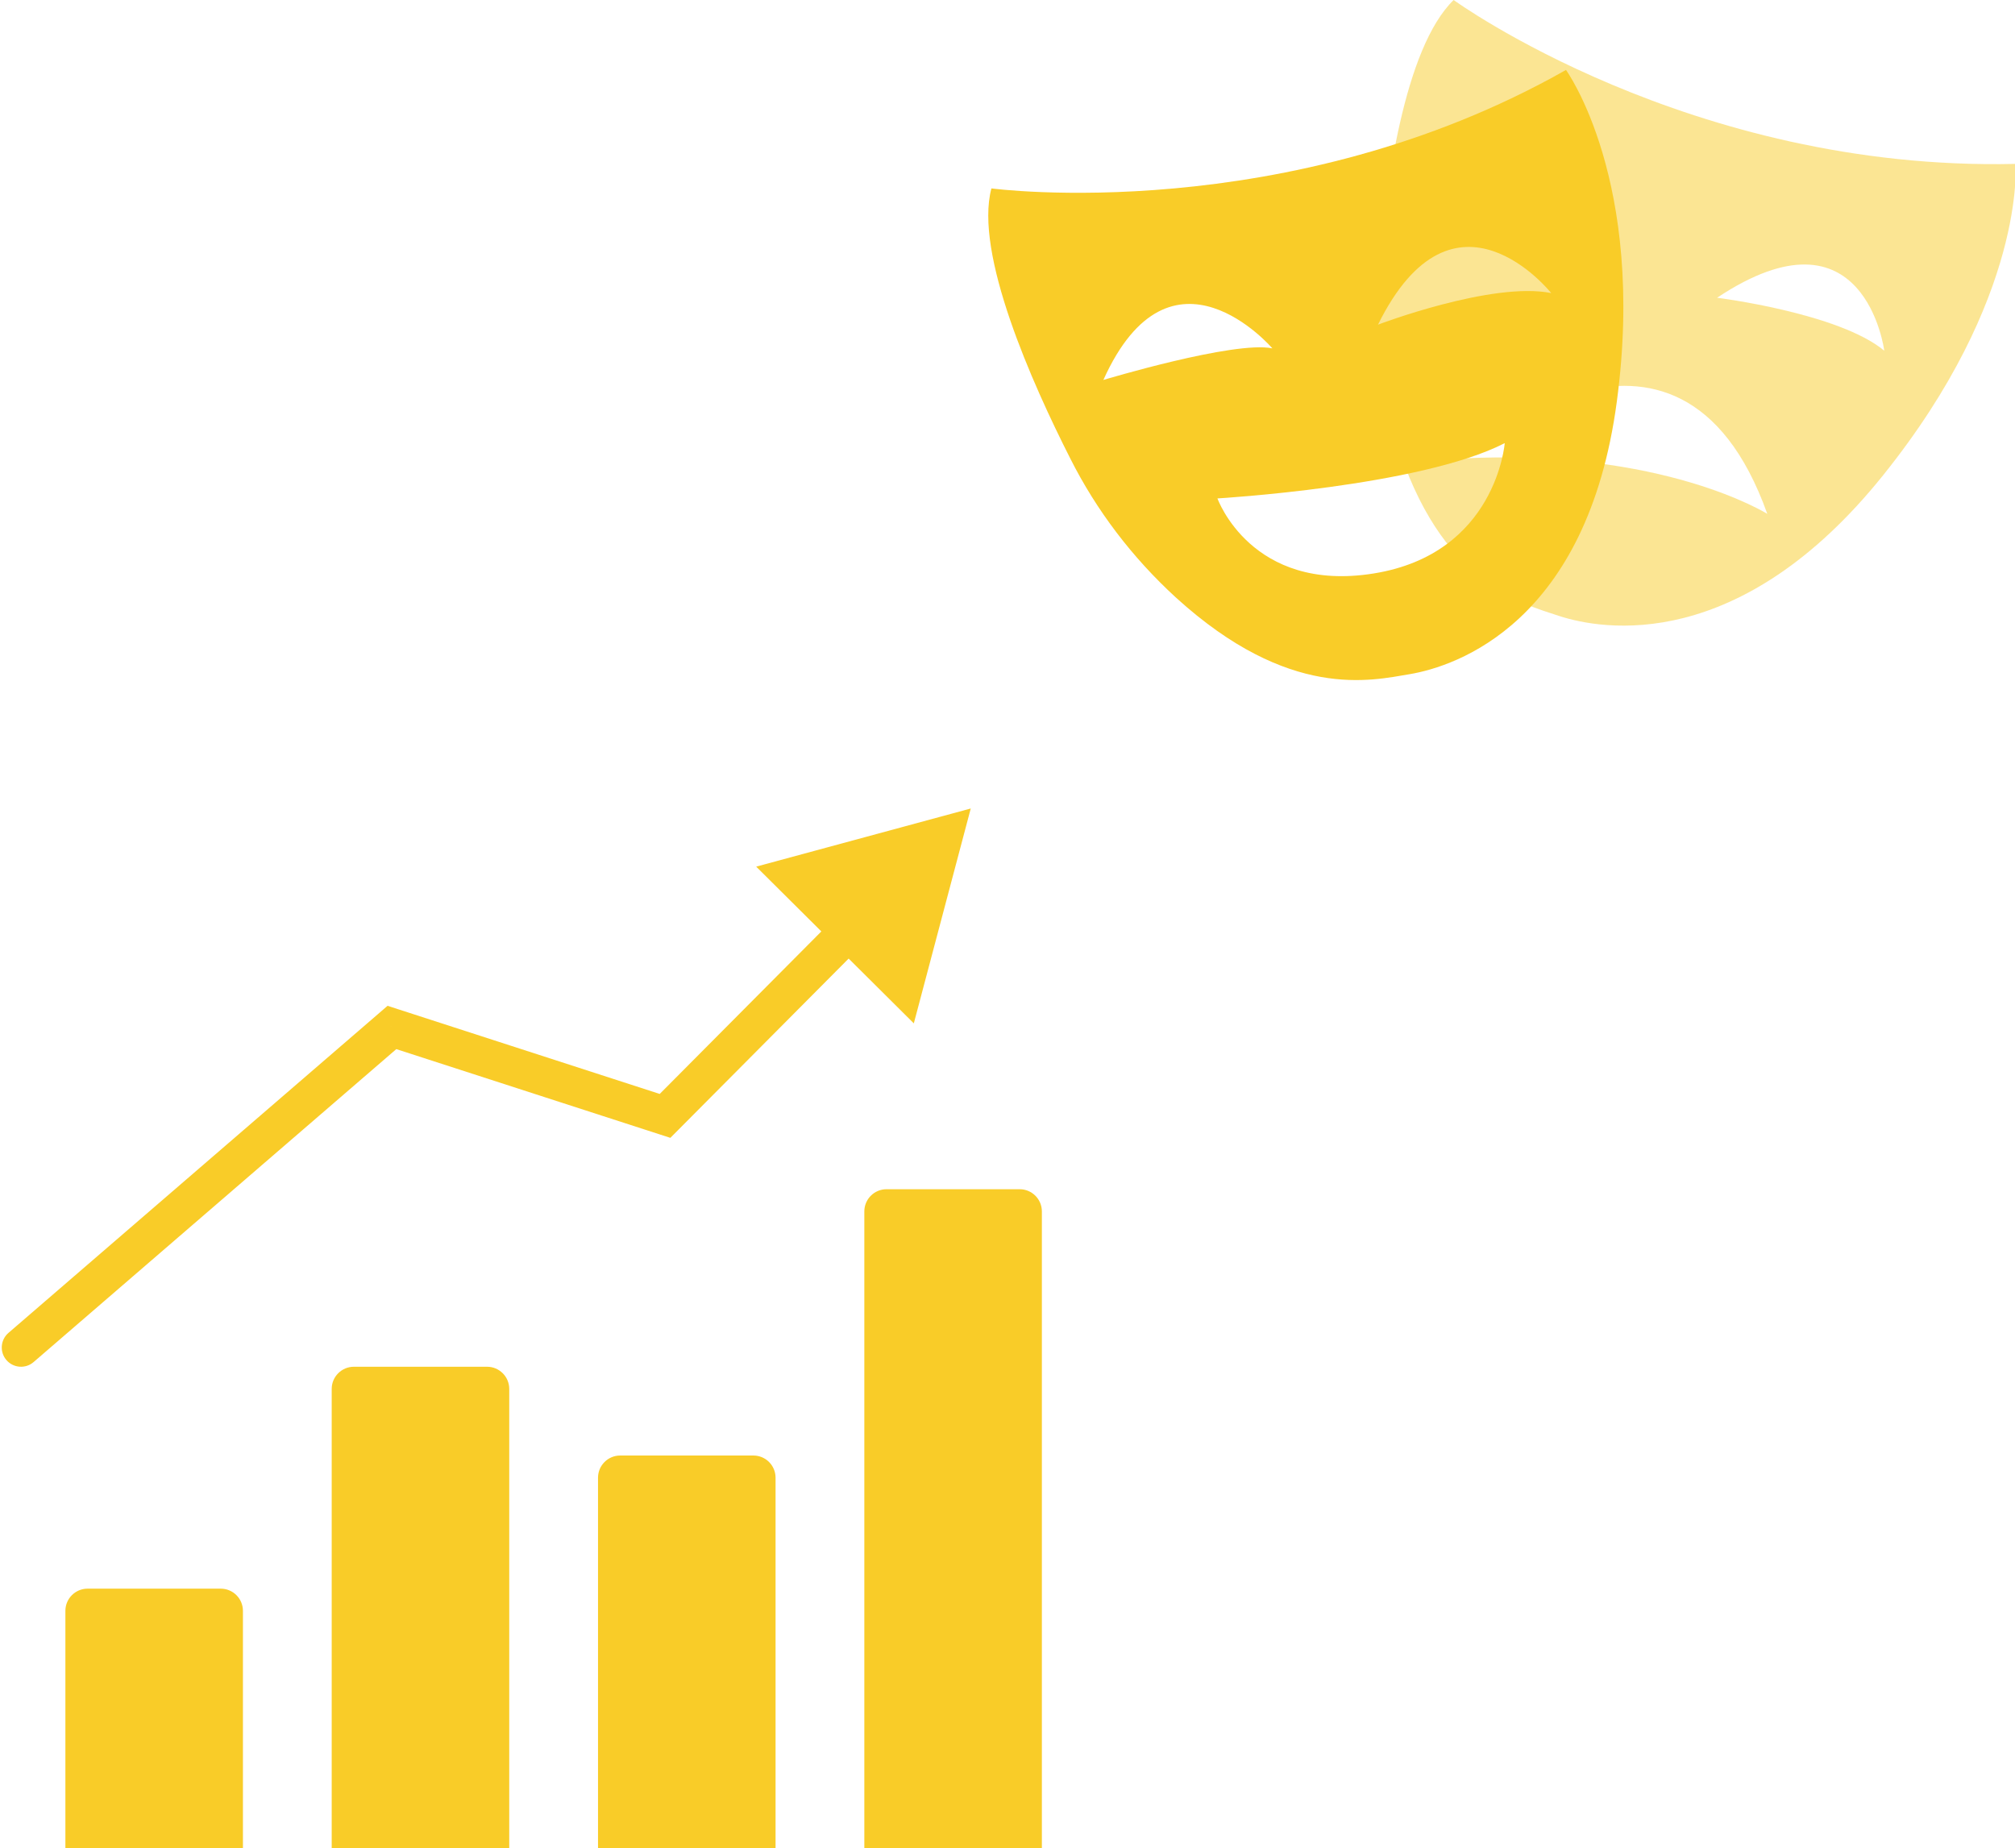
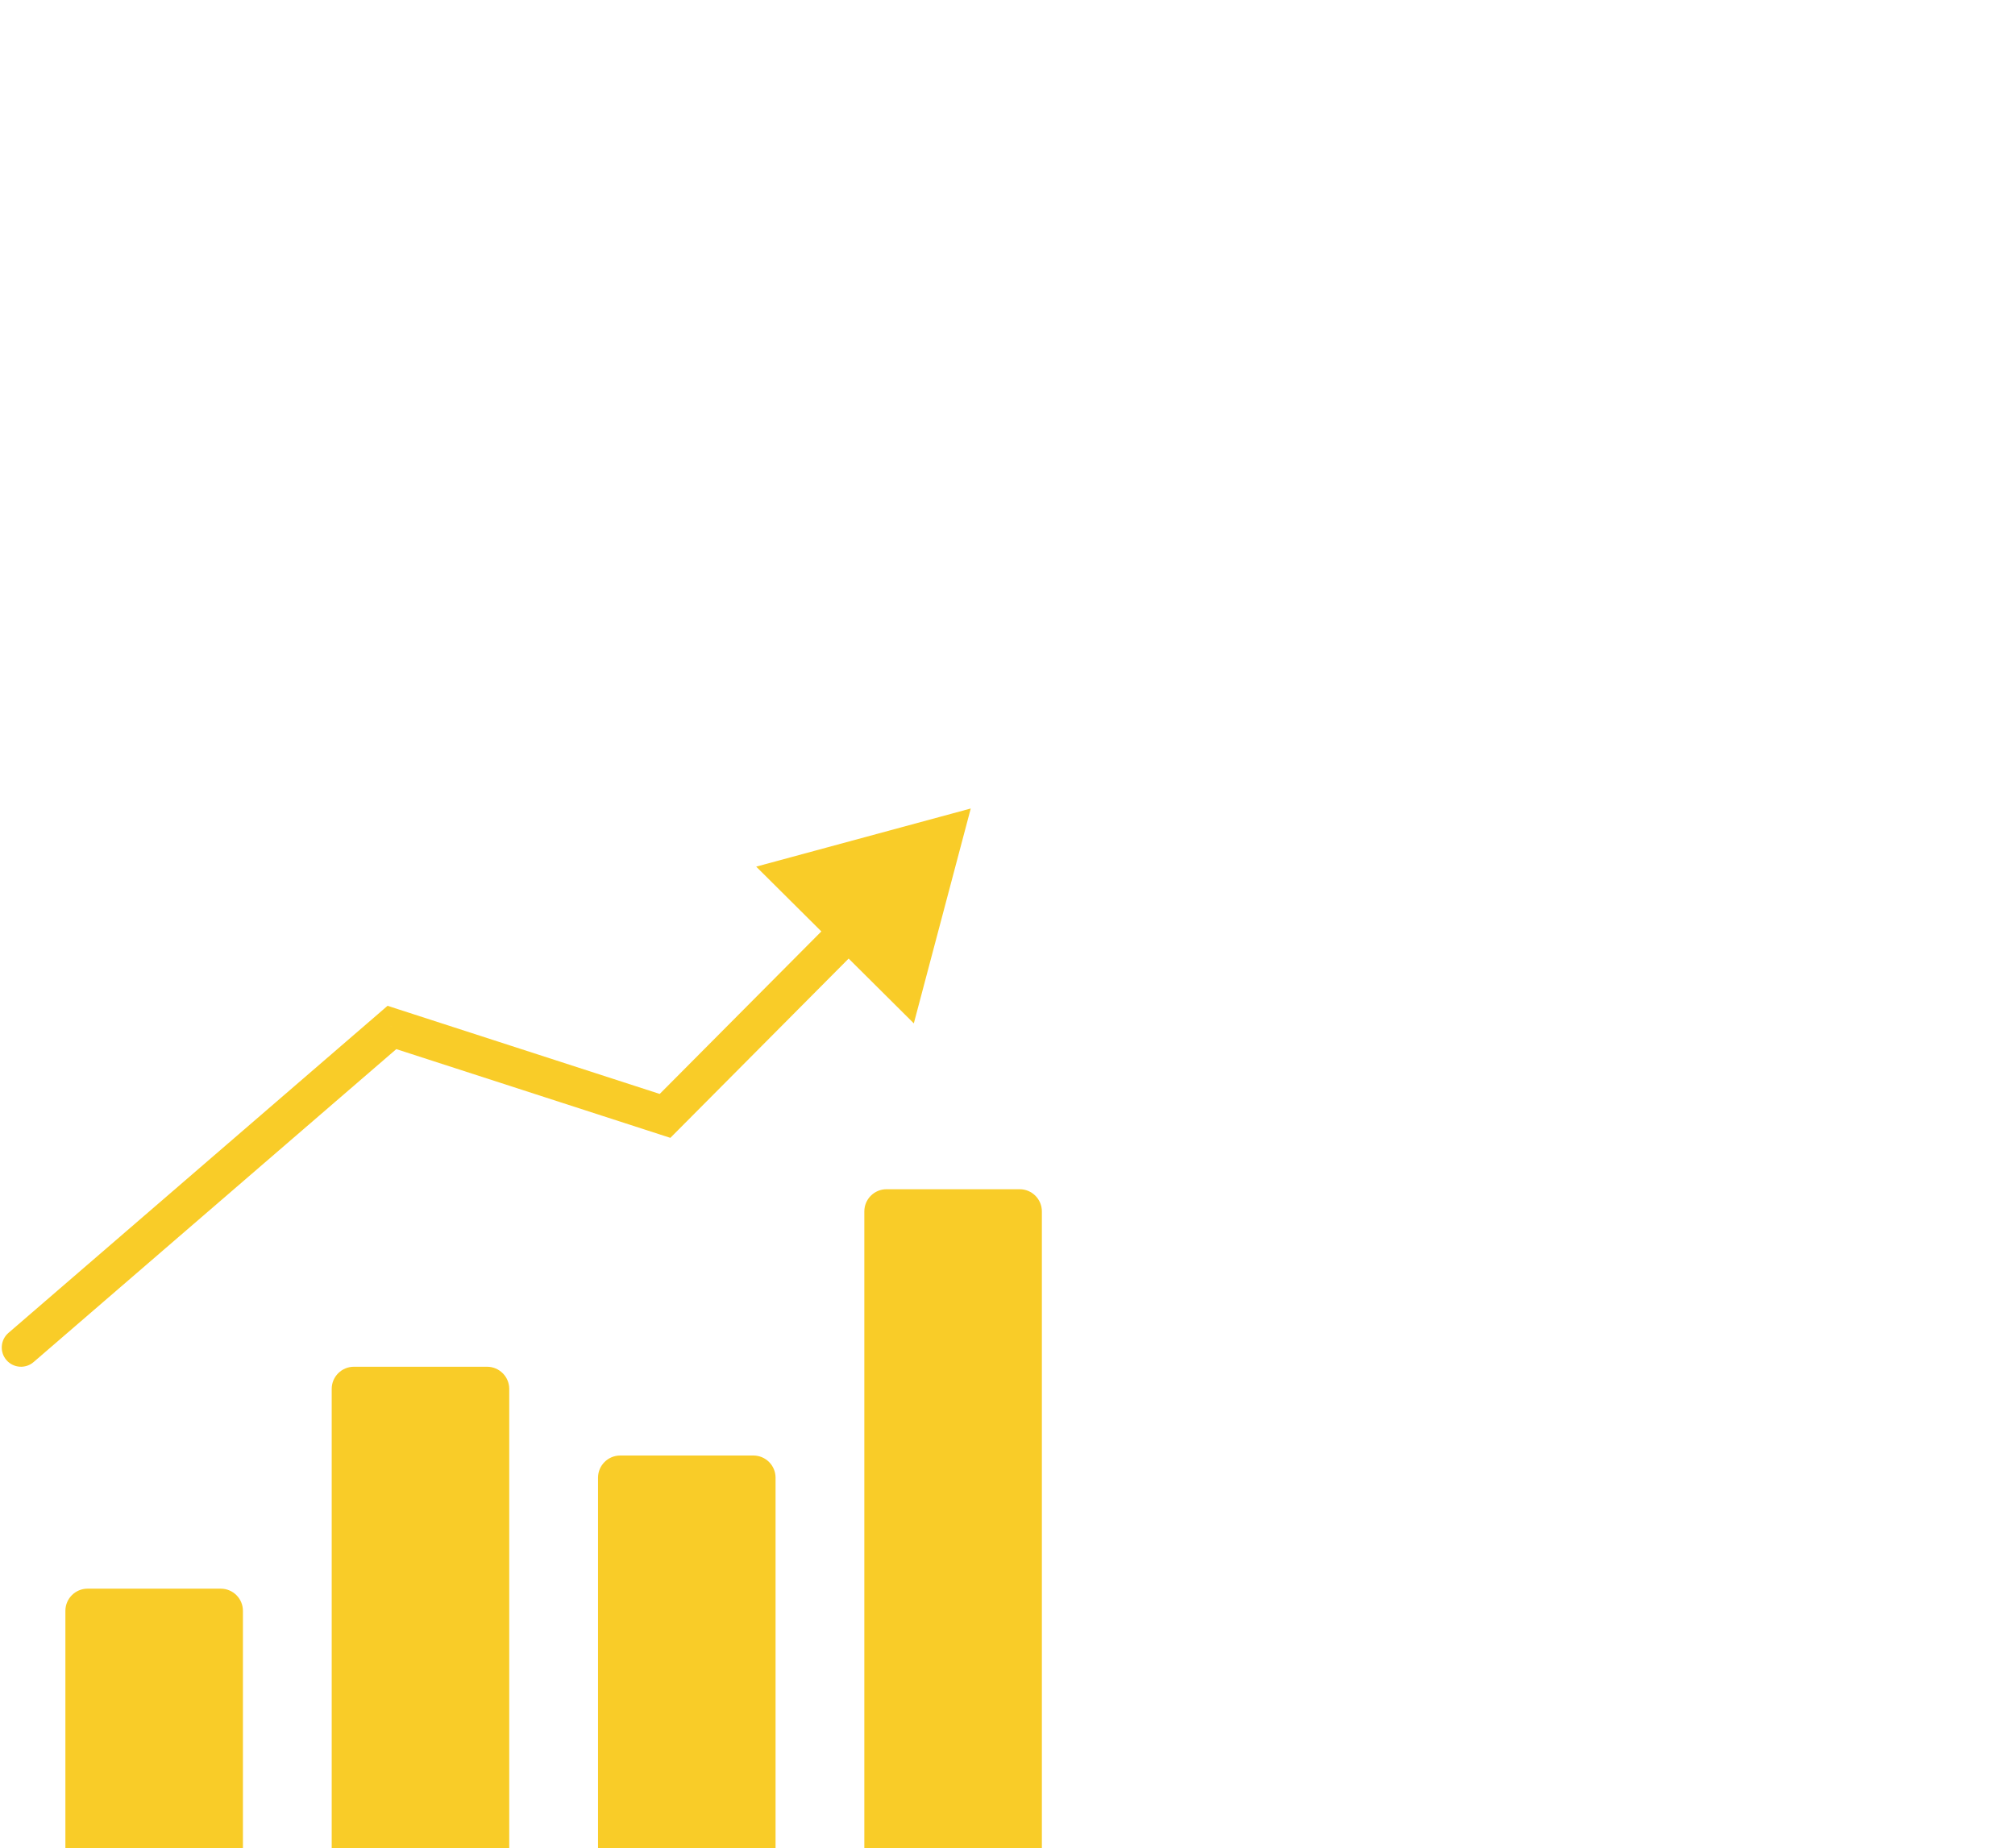
<svg xmlns="http://www.w3.org/2000/svg" width="157" height="144" viewBox="0 0 157 144" fill="none">
  <g clip-path="url(#clip0_129_250)">
    <g filter="url(#filter0_d_129_250)">
      <path d="M82.907 140.542H81.178V90.396C81.178 89.441 80.404 88.667 79.449 88.667H69.074C68.12 88.667 67.345 89.441 67.345 90.396V140.542H60.428V111.146C60.428 110.191 59.654 109.417 58.699 109.417H48.324C47.37 109.417 46.595 110.191 46.595 111.146V140.542H39.678V104.229C39.678 103.275 38.904 102.5 37.949 102.5H27.574C26.62 102.5 25.845 103.275 25.845 104.229V140.542H18.928V121.521C18.928 120.566 18.154 119.792 17.199 119.792H6.824C5.87 119.792 5.095 120.566 5.095 121.521V140.542H3.366C2.411 140.542 1.637 141.316 1.637 142.271C1.637 143.225 2.411 144 3.366 144H6.824H17.199H27.574H37.949H48.324H58.699H69.074H79.449H82.907C83.862 144 84.637 143.225 84.637 142.271C84.637 141.316 83.862 140.542 82.907 140.542Z" fill="#F9CC28" />
    </g>
  </g>
  <g clip-path="url(#clip1_129_250)">
-     <path d="M157.041 12.771C131.642 13.368 113.261 0 113.261 0C109.396 3.767 107.944 14.654 107.414 21.129C107.031 25.576 107.498 30.051 108.794 34.346C112.194 45.424 118.567 47.033 121.441 47.984C124.91 49.129 135.566 50.929 146.718 37.041C157.871 23.154 157.041 12.771 157.041 12.771ZM112.931 17.005C123.715 9.312 125.667 20.981 125.667 20.981C123.412 19.07 112.921 17.005 112.921 17.005H112.931ZM113.787 35.73C113.787 35.73 130.71 20.473 137.699 40.038C137.689 40.051 129.611 34.912 113.777 35.73H113.787ZM133.791 23.2C145.313 15.534 146.814 27.329 146.814 27.329C143.295 24.387 133.781 23.2 133.781 23.2H133.791Z" fill="#F9CC28" fill-opacity="0.5" />
    <path d="M122.015 5.45C100.289 17.759 77.247 14.682 77.247 14.682C75.894 19.744 80.417 29.868 83.396 35.736C85.429 39.775 88.216 43.442 91.625 46.565C100.46 54.606 106.847 53.028 109.845 52.532C113.466 51.917 123.671 48.532 125.975 31.299C128.279 14.066 122.015 5.45 122.015 5.45ZM85.97 29.607C91.237 17.913 99.137 27.145 99.137 27.145C96.175 26.529 85.97 29.607 85.97 29.607ZM107.037 44.685C97.491 46.224 94.858 38.838 94.858 38.838C94.858 38.838 110.658 37.915 117.242 34.53C117.242 34.53 116.584 43.147 107.037 44.685ZM107.367 25.298C113.292 13.297 120.863 22.837 120.863 22.837C116.254 21.913 107.367 25.298 107.367 25.298Z" fill="#F9CC28" />
  </g>
  <path d="M0.657 103.864C0.03 104.406 -0.04 105.353 0.501 105.98C1.042 106.607 1.989 106.677 2.617 106.136L0.657 103.864ZM30.538 80.062L31 78.635L30.197 78.375L29.558 78.927L30.538 80.062ZM51.817 86.953L51.355 88.38L52.231 88.664L52.88 88.011L51.817 86.953ZM75.637 63L58.919 67.53L71.201 79.743L75.637 63ZM2.617 106.136L31.518 81.198L29.558 78.927L0.657 103.864L2.617 106.136ZM30.076 81.49L51.355 88.38L52.279 85.526L31 78.635L30.076 81.49ZM52.88 88.011L67.181 73.63L65.054 71.515L50.753 85.895L52.88 88.011Z" fill="#F9CC28" />
  <defs>
    <filter id="filter0_d_129_250" x="-2.363" y="88.667" width="91" height="63.333" filterUnits="userSpaceOnUse" color-interpolation-filters="sRGB">
      <feFlood flood-opacity="0" result="BackgroundImageFix" />
      <feColorMatrix in="SourceAlpha" type="matrix" values="0 0 0 0 0 0 0 0 0 0 0 0 0 0 0 0 0 0 127 0" result="hardAlpha" />
      <feOffset dy="4" />
      <feGaussianBlur stdDeviation="2" />
      <feComposite in2="hardAlpha" operator="out" />
      <feColorMatrix type="matrix" values="0 0 0 0 0 0 0 0 0 0 0 0 0 0 0 0 0 0 0.25 0" />
      <feBlend mode="normal" in2="BackgroundImageFix" result="effect1_dropShadow_129_250" />
      <feBlend mode="normal" in="SourceGraphic" in2="effect1_dropShadow_129_250" result="shape" />
    </filter>
    <clipPath id="clip0_129_250">
      <rect width="83" height="83" fill="white" transform="translate(1.637 61)" />
    </clipPath>
    <clipPath id="clip1_129_250">
-       <rect width="80" height="53" fill="white" transform="translate(77)" />
-     </clipPath>
+       </clipPath>
  </defs>
</svg>